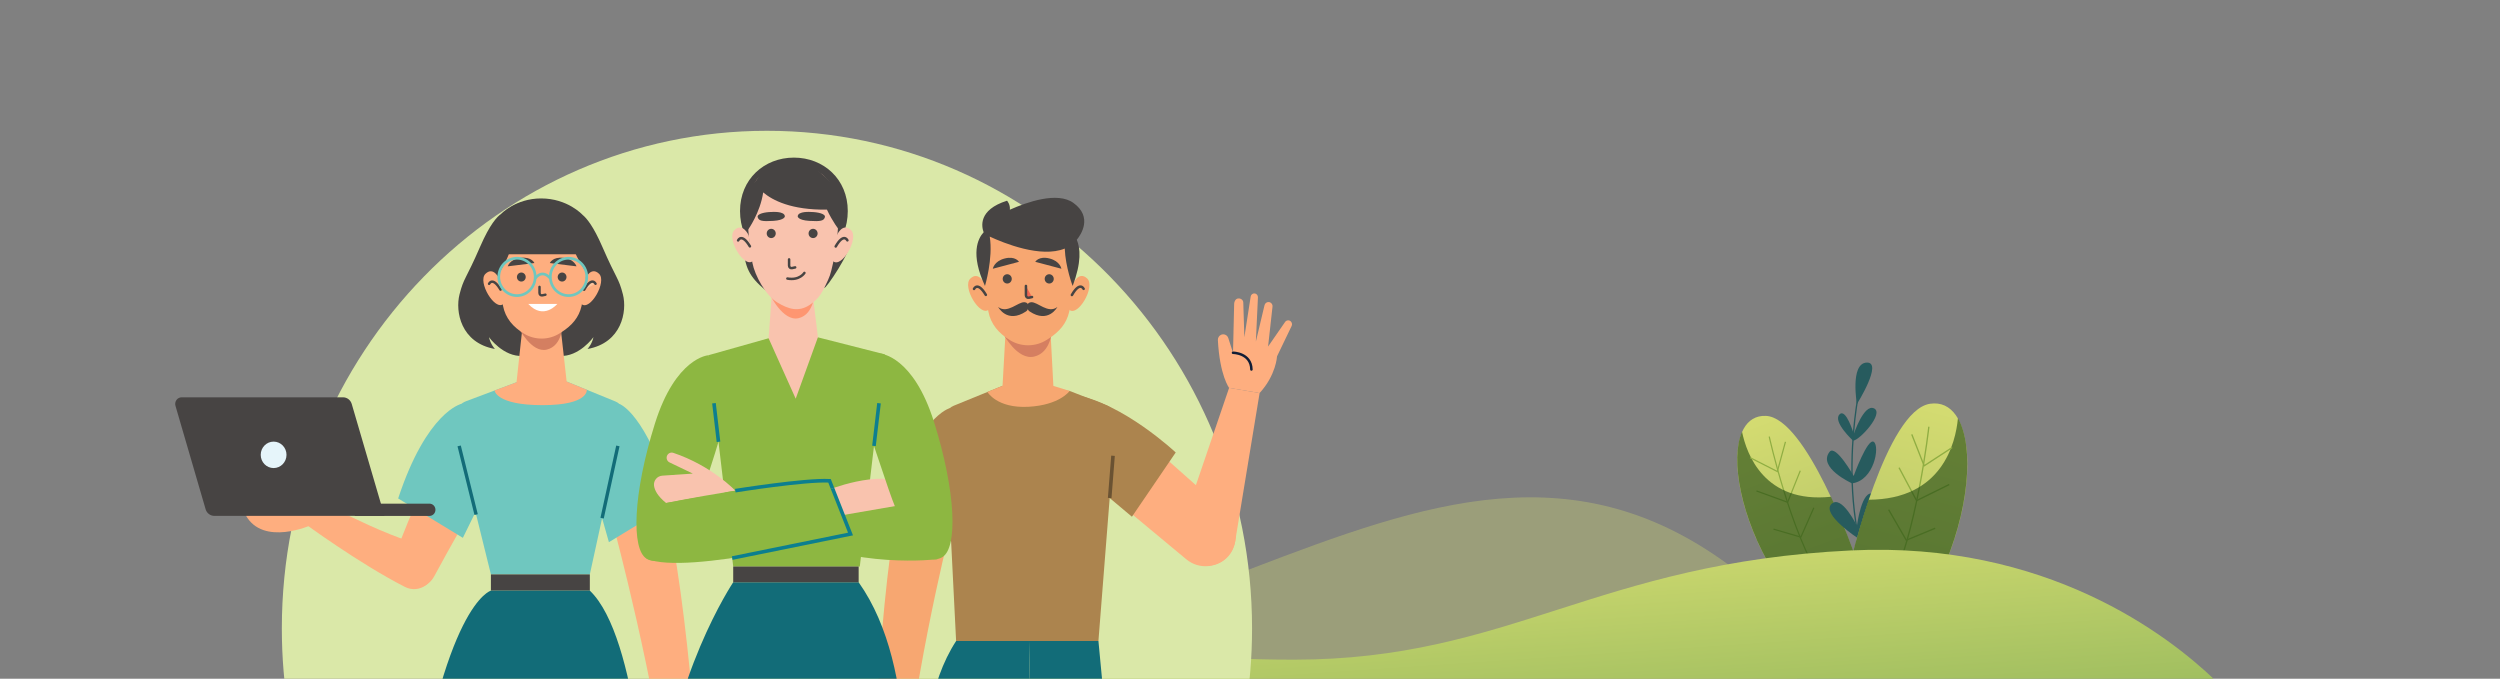
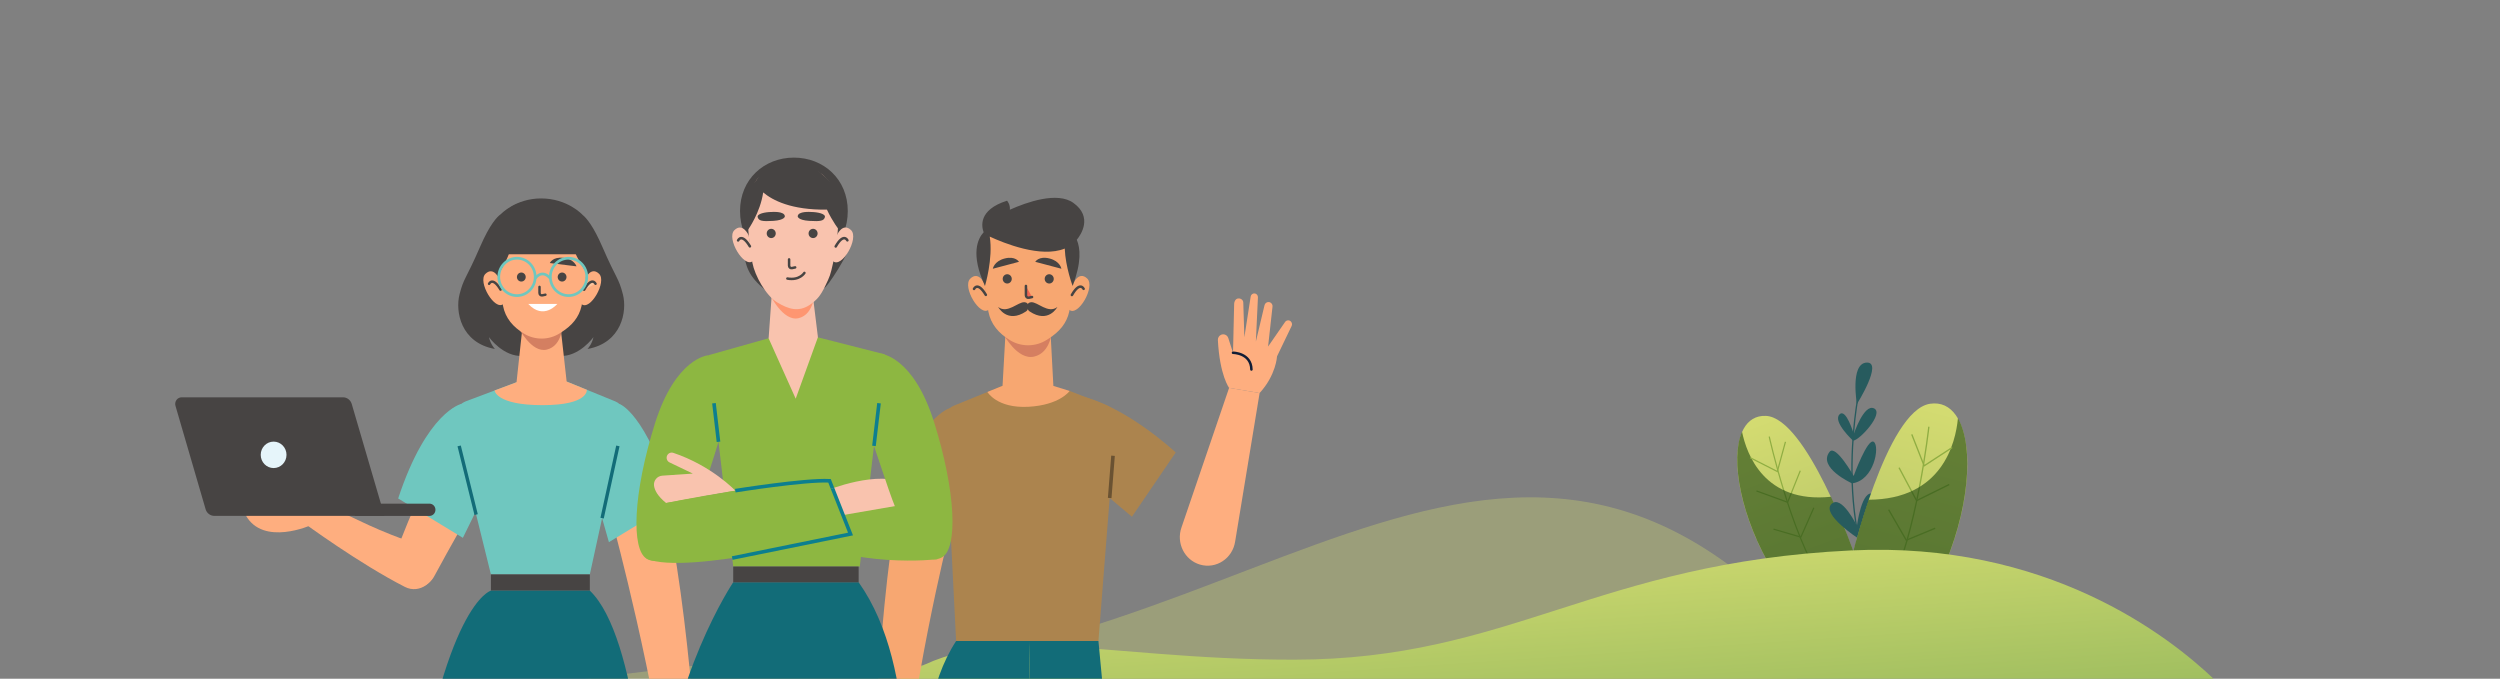
<svg xmlns="http://www.w3.org/2000/svg" width="1919" height="521" viewBox="0 0 1919 521" fill="none">
  <rect x="0" y="0" width="1919" height="521" fill="#808080" stroke="none" />
  <g clip-path="url(#clip0_6525_956)">
    <path d="M1379 479.904C1130 219.482 918.507 566.179 549.5 508.982L449 520.981L1379 520.982V479.904Z" fill="#D2DA71" fill-opacity="0.34" />
    <path d="M1422.64 423.287C1422.64 423.287 1386.55 320.535 1355.5 319.235C1324.46 317.935 1326.21 380.839 1361.1 438.676C1395.99 496.512 1422.64 423.287 1422.64 423.287Z" fill="url(#paint0_linear_6525_956)" />
    <path d="M1358.05 335.097C1358.05 335.097 1374.28 408.715 1398.58 445.827" stroke="#8FAD42" stroke-width="0.948" stroke-miterlimit="10" />
    <path d="M1381.89 361.307L1372.18 385.558L1348.26 376.834" stroke="#8FAD42" stroke-width="0.948" stroke-miterlimit="10" />
    <path d="M1392.3 389.727L1382.33 412.308L1361.34 406.161" stroke="#8FAD42" stroke-width="0.948" stroke-miterlimit="10" />
    <g style="mix-blend-mode:soft-light" opacity="0.6">
      <path d="M1337.19 331.401C1340.67 348.486 1354.27 386.636 1405.43 381.319C1415.76 403.542 1422.65 423.187 1422.65 423.187C1422.65 423.187 1395.94 496.609 1361.1 438.612C1335.97 396.812 1328.03 352.454 1337.19 331.401Z" fill="#1A430F" />
    </g>
    <path d="M1370.51 339.135L1364.28 361.934L1343.44 351.336" stroke="#8FAD42" stroke-width="0.948" stroke-miterlimit="10" />
    <path d="M1426.83 301.291C1426.83 301.291 1401.34 423.808 1462.61 484.878" stroke="#275B5E" stroke-width="1.04" stroke-miterlimit="10" />
    <path d="M1426.46 413.354C1426.46 413.354 1398.02 394.901 1405.73 386.97C1413.44 379.039 1425.37 403.62 1425.37 403.62C1425.37 403.62 1429.11 374.71 1438.13 379.275C1447.16 383.84 1426.46 413.354 1426.46 413.354Z" fill="#275B5E" />
    <path d="M1421.62 371.026C1421.62 371.026 1394.96 358.992 1404.37 346.831C1409.05 340.819 1422.87 365.357 1422.87 365.357C1422.87 365.357 1433.62 335.738 1438.35 339.184C1443.09 342.631 1438.65 368.826 1421.62 371.026Z" fill="#275B5E" />
    <path d="M1422.43 338.295C1422.43 338.295 1406.82 323.912 1411.87 318.246C1416.92 312.579 1422.96 333.188 1422.96 333.188C1422.96 333.188 1430.75 309.702 1438.53 313.486C1446.31 317.271 1427.74 337.726 1422.43 338.295Z" fill="#275B5E" />
    <path d="M1425.36 310.194C1425.36 310.194 1419.96 278.949 1432.84 278.317C1445.73 277.686 1425.36 310.194 1425.36 310.194Z" fill="#275B5E" />
    <path d="M1420.59 431.432C1420.59 431.432 1447.77 315.034 1481.48 309.929C1515.2 304.825 1520.76 373.667 1489.56 440.915C1458.36 508.163 1420.59 431.432 1420.59 431.432Z" fill="url(#paint1_linear_6525_956)" />
    <path d="M1480.59 327.539C1480.59 327.539 1471.62 409.792 1449.51 453.169" stroke="#8FAD42" stroke-width="1.04" stroke-miterlimit="10" />
    <path d="M1457.69 358.967L1471.16 384.274L1496.23 371.915" stroke="#8FAD42" stroke-width="1.04" stroke-miterlimit="10" />
    <path d="M1449.71 391.211L1463.26 414.666L1485.44 405.467" stroke="#8FAD42" stroke-width="1.04" stroke-miterlimit="10" />
    <g style="mix-blend-mode:soft-light" opacity="0.6">
      <path d="M1502.91 321.03C1501.14 340.084 1490.83 383.325 1434.38 383.597C1425.75 409.072 1420.57 431.323 1420.57 431.323C1420.57 431.323 1458.42 508.264 1489.55 440.847C1512.01 392.254 1515.4 342.913 1502.91 321.03Z" fill="#1A430F" />
    </g>
    <path d="M1467.47 333.424L1476.98 357.561L1498.46 343.522" stroke="#8FAD42" stroke-width="1.04" stroke-miterlimit="10" />
    <path d="M1700.16 521.984L1194.26 526.45L682.508 527.057C752.16 471.672 839.542 506.503 993.346 506.374C1158.86 506.243 1225.2 431.974 1420.88 422.509C1571.28 415.247 1664.81 488.159 1700.16 521.984Z" fill="url(#paint2_linear_6525_956)" />
-     <path d="M961.08 482.427C961.08 271.441 794.363 100.402 588.708 100.402C383.051 100.402 216.334 271.441 216.334 482.427C216.334 571.001 245.727 652.529 295.039 717.324H882.377C931.687 652.529 961.08 571.002 961.08 482.427Z" fill="#DAE8A8" />
    <path d="M240.649 383.248L233.279 401.429C233.279 401.429 275.741 432.63 310.872 450.543C321.953 456.192 334.828 446.906 334.142 434.231C334.135 434.101 334.128 433.971 334.12 433.838C333.742 426.965 329.333 421.01 322.977 418.8C287.054 406.313 280.039 401.333 240.649 383.248Z" fill="#FEAE7F" />
    <path d="M238.892 403.051C238.892 403.051 202.165 419.658 188.662 395.563L244.359 381.381L238.892 403.051Z" fill="#FEAE7F" />
    <path d="M353.363 318.547C335.804 349.4 314.628 393.564 302.995 427.213C299.99 435.906 303.073 445.616 311.25 449.447C311.347 449.493 311.443 449.539 311.54 449.583C319.551 453.36 329.032 450.28 333.305 442.367C359.848 393.232 383.49 354.943 383.49 354.943L353.363 318.547Z" fill="#FEAE7F" />
    <path d="M354.083 310.039C354.083 310.039 327.697 315.788 305.627 382.619L355.296 412.848L373.609 375.536L354.083 310.039Z" fill="#6FC7BF" />
    <path d="M329.665 396.023H272.346V386.604H329.665C332.198 386.604 334.254 388.712 334.254 391.313C334.255 393.914 332.2 396.023 329.665 396.023Z" fill="#474443" />
    <path d="M295.134 395.989H164.526C161.47 395.989 158.767 393.953 157.851 390.962L134.713 311.592C133.707 308.311 136.096 304.971 139.449 304.971H263.292C266.349 304.971 269.052 307.007 269.968 309.998L295.134 395.989Z" fill="#474443" />
    <path d="M210.025 359.285C215.49 359.285 219.92 354.74 219.92 349.133C219.92 343.527 215.49 338.982 210.025 338.982C204.561 338.982 200.131 343.527 200.131 349.133C200.131 354.74 204.561 359.285 210.025 359.285Z" fill="#E6F5FA" />
    <path d="M471.311 405.195C471.311 405.195 502.832 521.947 515.693 623.502L537.333 619.291C537.333 619.291 530.614 470.486 508.789 378.432L471.311 405.195Z" fill="#FEAE7F" />
    <path d="M475.405 310.049C475.405 310.049 495.568 316.08 517.067 385.935L467.398 416.163L455.879 375.544L475.405 310.049Z" fill="#6FC7BF" />
    <path d="M472.368 308.153L434.952 292.873L396.485 293.402L357.889 307.915C350.645 310.638 346.583 318.539 348.477 326.21L376.823 440.914H452.759L478.939 320.915C480.101 315.584 477.317 310.173 472.368 308.153Z" fill="#6FC7BF" />
    <path d="M452.756 440.916H376.82V453.382H452.756V440.916Z" fill="#474443" />
    <path d="M365.479 395.012L352.447 342.275" stroke="#126C78" stroke-width="2.611" stroke-miterlimit="10" />
    <path d="M462.178 397.74L474.278 342.275" stroke="#126C78" stroke-width="2.611" stroke-miterlimit="10" />
    <path d="M452.761 453.379H376.825C376.825 453.379 340.027 462.946 315.407 639.763C311.654 666.711 308.418 692.983 305.623 718.167H377.335L409.016 554.982L415.946 556.851L427.64 718.168H495.014L496.422 631.023C496.422 631.021 490.351 489.183 452.761 453.379Z" fill="#126C78" />
    <path d="M478.142 225.971C474.783 212.894 473.56 215.232 462.26 189.222C455.508 173.683 450.284 167.436 447.172 164.924C447.172 164.924 435.755 152.316 415.332 152.316C395.832 152.316 384.54 164.297 384.54 164.297C381.579 166.323 376.014 172.192 368.613 189.224C357.312 215.234 356.089 212.896 352.73 225.973C349.371 239.05 353.646 263.179 379.915 267.879C379.915 267.879 376.556 264.433 375.333 258.793C375.333 258.793 386.329 274.147 401.296 273.207H429.578C444.547 274.147 455.543 258.793 455.543 258.793C454.32 264.433 450.961 267.879 450.961 267.879C477.228 263.179 481.503 239.048 478.142 225.971Z" fill="#474443" />
    <path d="M450.445 299.197L434.959 292.872L430.283 251.072C430.283 251.072 425.457 256.119 419.054 257.34C412.65 258.56 406.447 254.719 406.369 254.673C406.291 254.627 401.14 250.227 401.14 250.227L396.492 293.401L379.617 299.747C379.617 299.747 380.706 310.994 416.399 310.994C452.092 310.994 450.445 299.197 450.445 299.197Z" fill="#FEAE7F" />
    <path d="M398.191 251.729C398.191 251.729 407.996 271.15 419.669 268.368C431.856 265.463 431.801 249.039 431.801 249.039L398.191 251.729Z" fill="#D47F61" />
    <path d="M457.417 195.914C457.417 219.698 439.377 238.979 417.121 238.979C394.868 238.979 376.826 219.698 376.826 195.914C376.826 172.13 394.866 155.949 417.121 155.949C439.377 155.947 457.417 172.128 457.417 195.914Z" fill="#474443" />
    <path d="M450.417 198.122C450.417 212.949 448.407 225.745 446.4 234.826C444.434 243.718 438.904 249.93 431.089 254.931L429.665 255.843C421.397 261.135 410.713 261.258 402.318 256.159C393.85 251.016 387.921 244.235 386.097 234.695C382.778 217.342 382.416 198.123 382.416 198.123C382.416 198.123 379.259 160.692 415.932 161.419C452.604 162.145 450.417 198.122 450.417 198.122Z" fill="#FEAE7F" />
    <path d="M386.417 233.278C379.956 239.002 366.351 216.335 372.607 210.224C378.864 204.113 383.29 214.058 383.29 214.058L384.559 221.221L386.448 230.86L386.935 233.022L386.417 233.278Z" fill="#FEAE7F" />
    <path d="M375.418 217.864C375.418 217.864 378.062 211.993 384.215 222.302L375.418 217.864Z" fill="#FEAE7F" />
    <path d="M375.418 217.864C375.418 217.864 378.062 211.993 384.215 222.302" stroke="#474443" stroke-width="1.916" stroke-miterlimit="10" stroke-linecap="round" stroke-linejoin="round" />
    <path d="M446.38 233.413C452.936 239.023 466.161 216.122 459.802 210.121C453.444 204.122 449.186 214.141 449.186 214.141L448.036 221.324L446.308 230.997L445.857 233.166L446.38 233.413Z" fill="#FEAE7F" />
    <path d="M457.119 217.807C457.119 217.807 454.378 211.983 448.398 222.397L457.119 217.807Z" fill="#FFC59D" />
    <path d="M457.119 217.807C457.119 217.807 454.378 211.983 448.398 222.397" stroke="#474443" stroke-width="1.916" stroke-miterlimit="10" stroke-linecap="round" stroke-linejoin="round" />
    <path d="M382.889 209.782C382.889 209.782 397.552 189.446 394.17 168.844C394.17 168.844 383.287 174.463 380.454 188.965C377.621 203.466 382.889 209.782 382.889 209.782Z" fill="#474443" />
    <path d="M451.037 210.185C451.037 210.185 433.415 188.067 436.796 167.467C436.796 167.467 448.61 174.468 451.444 188.97C454.279 203.472 451.037 210.185 451.037 210.185Z" fill="#474443" />
    <path d="M372.008 195.154H460.782C460.782 195.154 450.784 156.573 413.342 154.274C375.901 151.975 372.008 195.154 372.008 195.154Z" fill="#474443" />
    <path d="M400.165 216.127C402.032 216.127 403.545 214.574 403.545 212.659C403.545 210.744 402.032 209.191 400.165 209.191C398.298 209.191 396.785 210.744 396.785 212.659C396.785 214.574 398.298 216.127 400.165 216.127Z" fill="#474443" />
    <path d="M431.466 216.127C433.333 216.127 434.846 214.574 434.846 212.659C434.846 210.744 433.333 209.191 431.466 209.191C429.599 209.191 428.086 210.744 428.086 212.659C428.086 214.574 429.599 216.127 431.466 216.127Z" fill="#474443" />
    <path d="M414.125 220.215L414.128 224.896C414.13 226.076 415.152 226.96 416.241 226.726L418.667 226.204" stroke="#474443" stroke-width="1.885" stroke-miterlimit="10" stroke-linecap="round" stroke-linejoin="round" />
-     <path d="M410.219 201.912L389.729 204.439C389.729 204.439 391.374 198.862 399.746 197.906C408.119 196.947 410.219 201.912 410.219 201.912Z" fill="#474443" />
    <path d="M422.027 201.912L442.518 204.439C442.518 204.439 440.873 198.862 432.5 197.906C424.128 196.947 422.027 201.912 422.027 201.912Z" fill="#474443" />
    <path d="M396.841 226.901C404.562 226.901 410.82 220.48 410.82 212.559C410.82 204.638 404.562 198.217 396.841 198.217C389.12 198.217 382.861 204.638 382.861 212.559C382.861 220.48 389.12 226.901 396.841 226.901Z" stroke="#6FC7BF" stroke-width="2.067" stroke-miterlimit="10" />
    <path d="M436.433 226.901C444.153 226.901 450.412 220.48 450.412 212.559C450.412 204.638 444.153 198.217 436.433 198.217C428.712 198.217 422.453 204.638 422.453 212.559C422.453 220.48 428.712 226.901 436.433 226.901Z" stroke="#6FC7BF" stroke-width="2.067" stroke-miterlimit="10" />
    <path d="M410.82 213.751C410.82 213.751 415.757 205.962 422.455 213.751" stroke="#6FC7BF" stroke-width="2.067" stroke-miterlimit="10" />
    <path d="M405.492 233.291H427.796C427.796 233.291 417.345 246.077 405.492 233.291Z" fill="white" />
-     <path d="M889.686 347.311L940.602 392.518C950.233 401.068 951.42 415.954 943.274 425.996C935.09 436.087 920.52 437.556 910.581 429.29L860.131 387.346L889.686 347.311Z" fill="#FEAE7F" />
    <path d="M824.814 303.033C861.845 309.173 902.485 347.311 902.485 347.311L868.872 396.64L824.611 359.449L824.814 303.033Z" fill="#AC844E" />
    <path d="M943.457 297.73L906.855 405.017C902.772 416.877 909.236 429.821 921.006 433.345C933.405 437.062 946.155 428.719 948.103 415.619L966.876 301.699L943.457 297.73Z" fill="#FEAE7F" />
    <path d="M943.458 297.736C943.458 297.736 936.265 288.228 934.84 261.042C934.75 259.343 935.697 257.752 937.196 257.027C939.396 255.963 942.009 257.084 942.817 259.436L946.461 270.784L966.877 301.705L943.458 297.736Z" fill="#FEAE7F" />
    <path d="M946.459 270.783L947.345 233.055C947.418 231.449 948.455 229.194 950.454 229.107C952.629 228.86 954.284 230.424 954.338 232.174L955.167 258.924L960.017 227.645C960.255 226.124 961.614 225.064 963.105 225.24C964.572 225.412 965.657 226.721 965.586 228.235L964.004 262.184L970.641 234.286C970.999 232.776 972.364 231.747 973.876 231.847C975.658 231.964 976.984 233.588 976.781 235.41L973.37 266.022L986.555 246.97C987.687 245.586 989.743 245.526 990.951 246.839C991.857 247.823 992.016 249.305 991.339 250.466L980.25 273.524C980.25 273.524 979.554 287.871 966.877 301.7L947.281 289.751L946.459 270.783Z" fill="#FEAE7F" />
    <path d="M946.463 270.783C946.463 270.783 960.326 270.845 960.584 283.617" stroke="#111D36" stroke-width="1.94" stroke-miterlimit="10" stroke-linecap="round" stroke-linejoin="round" />
    <path d="M821.066 300.09L848.76 310.859C856.004 313.583 857.85 321.83 855.954 329.501L843.153 492.049H733.908L725.494 324.208C724.33 318.875 727.116 313.466 732.063 311.444L769.479 296.164L821.066 300.09Z" fill="#AC844E" />
    <path d="M851.799 382.286L854.355 349.84" stroke="#6A5232" stroke-width="2.782" stroke-miterlimit="10" />
    <path d="M728.036 411.965C728.036 411.965 698.352 530.312 690.93 632.437L669.098 629.449C669.098 629.449 672.306 480.489 689.186 387.348L728.036 411.965Z" fill="#F7A771" />
    <path d="M729.017 313.334C729.017 313.334 704.412 319.365 682.914 389.22L737.024 419.449L748.542 378.831L729.017 313.334Z" fill="#AC844E" />
    <path d="M808.571 296.233L806.433 255.951C806.433 255.951 799.181 261.145 792.587 262.403C785.994 263.661 779.611 259.704 779.53 259.658C779.449 259.612 771.861 255.08 771.861 255.08L769.551 296.16L769.481 296.162L757.943 300.874C757.943 300.874 765.192 313.538 789.364 312.25C813.538 310.962 821.07 300.088 821.07 300.088L808.571 296.233Z" fill="#F7A771" />
    <path d="M770.301 256.62C770.301 256.62 780.978 276.611 793.692 273.748C806.965 270.758 807.464 253.328 807.464 253.328L770.301 256.62Z" fill="#D57F61" />
    <path d="M824.874 201.446C824.874 216.71 822.805 229.881 820.737 239.229C818.715 248.382 813.023 254.778 804.976 259.926L803.511 260.864C794.998 266.311 784.001 266.439 775.358 261.189C766.643 255.895 760.539 248.915 758.66 239.093C755.243 221.23 754.871 201.446 754.871 201.446C754.871 201.446 751.621 162.915 789.374 163.663C827.127 164.411 824.874 201.446 824.874 201.446Z" fill="#F7A771" />
    <path d="M758.987 237.634C752.334 243.527 738.33 220.194 744.77 213.904C751.211 207.613 755.769 217.849 755.769 217.849L757.075 225.222L759.019 235.145L759.522 237.37L758.987 237.634Z" fill="#F7A771" />
    <path d="M747.664 221.769C747.664 221.769 750.386 215.725 756.719 226.336" stroke="#474443" stroke-width="1.972" stroke-miterlimit="10" stroke-linecap="round" stroke-linejoin="round" />
    <path d="M820.72 237.773C827.468 243.548 841.082 219.972 834.537 213.795C827.993 207.618 823.607 217.934 823.607 217.934L822.424 225.328L820.646 235.286L820.18 237.519L820.72 237.773Z" fill="#F7A771" />
    <path d="M831.774 221.704C831.774 221.704 828.951 215.708 822.797 226.432" stroke="#474443" stroke-width="1.972" stroke-miterlimit="10" stroke-linecap="round" stroke-linejoin="round" />
    <path d="M773.152 217.636C775.075 217.636 776.633 216.037 776.633 214.065C776.633 212.093 775.075 210.494 773.152 210.494C771.23 210.494 769.672 212.093 769.672 214.065C769.672 216.037 771.23 217.636 773.152 217.636Z" fill="#474443" />
    <path d="M805.379 217.636C807.302 217.636 808.86 216.037 808.86 214.065C808.86 212.093 807.302 210.494 805.379 210.494C803.457 210.494 801.899 212.093 801.899 214.065C801.899 216.037 803.457 217.636 805.379 217.636Z" fill="#474443" />
    <path d="M787.514 219.498L787.517 226.661C787.519 227.876 788.57 228.786 789.694 228.544L792.191 228.006" fill="#F06451" />
    <path d="M787.514 219.498L787.517 226.661C787.519 227.876 788.57 228.786 789.694 228.544L792.191 228.006" stroke="#474443" stroke-width="1.94" stroke-miterlimit="10" stroke-linecap="round" stroke-linejoin="round" />
    <path d="M794.646 200.968L814.73 206.29C814.73 206.29 813.819 200.511 805.603 198.41C797.386 196.308 794.646 200.968 794.646 200.968Z" fill="#474443" />
    <path d="M782.173 200.969L762.088 206.291C762.088 206.291 763 200.512 771.215 198.41C779.434 196.312 782.173 200.969 782.173 200.969Z" fill="#474443" />
    <path d="M787.594 239.043C788.331 238.555 788.87 237.787 789.1 236.915C789.57 235.139 789.774 232.303 786.439 231.984C781.543 231.513 773.342 241.175 766.17 235.638C766.17 235.636 773.027 248.701 787.594 239.043Z" fill="#474443" />
    <path d="M790.324 239.043C789.59 238.555 789.055 237.787 788.825 236.915C788.355 235.139 788.155 232.303 791.474 231.984C796.349 231.513 804.513 241.175 811.656 235.638C811.656 235.636 804.829 248.701 790.324 239.043Z" fill="#474443" />
    <path d="M824.001 155.786C811.66 146.831 788.17 155.161 775.17 160.97C775.55 156.749 773.001 154.061 773.001 154.061C750.676 161.087 753.482 174.129 755.042 178.291C750.666 183.013 744.65 194.793 756.065 219.498C756.065 219.498 762.439 198.4 759.726 181.61C770.306 186.522 799.031 198.284 817.286 190.8C817.912 205.214 823.357 219.498 823.357 219.498C830.263 201.375 829.296 190.468 826.546 184.056C829.696 180.201 838.966 166.644 824.001 155.786Z" fill="#474443" />
    <path d="M822.438 718.165H892.642C866.713 604.492 846.369 525.916 846.369 525.916L843.159 492.043H789.855L792.266 611.033L822.438 718.165Z" fill="#126C78" />
    <path d="M792.261 611.033L789.85 492.043H733.908C692.037 556.33 715.736 670.568 715.736 670.568L722.117 718.165H792.262V611.033H792.261Z" fill="#126C78" />
    <path d="M576.771 678.645C576.771 678.645 595.633 582.604 606.731 556.422C607.739 554.045 611.092 554.356 611.76 556.853C614.434 566.832 617.956 596.241 616.384 682.793L616.42 718.171H682.622L692.378 633.027C692.378 633.027 707.125 514.357 659.088 446.961H562.803C562.803 446.961 513.708 520.228 507.242 621.416C505.803 643.932 503.323 678.316 500.336 718.171H568.549L576.771 678.645Z" fill="#126C78" />
    <path d="M589.974 259.642L543.668 272.703L562.81 434.866H659.974L679.139 271.992L627.81 258.93L589.974 259.642Z" fill="#8DB741" />
    <path d="M659.099 434.863H562.814V446.951H659.099V434.863Z" fill="#474443" />
    <path d="M634.732 376.435C634.732 376.435 674.412 360.104 695.666 371.498L697.67 397.707L632.879 406.062L634.732 376.435Z" fill="#F9C3AE" />
    <path d="M719.513 429.268C719.513 429.268 655.093 437.205 602.891 409.097L647.11 395.356L701.743 385.928L719.513 429.268Z" fill="#8DB741" />
    <path d="M676.005 271.496C676.005 271.496 701.025 273.138 716.974 323.964C733.918 377.969 735.149 420.49 723.388 427.619C711.627 434.75 697.034 419.008 682.067 375.517C667.097 332.026 660.193 308.606 660.193 308.606L676.005 271.496Z" fill="#8DB741" />
    <path d="M670.867 342.276L674.722 309.514" stroke="#0C7F8F" stroke-width="2.782" stroke-miterlimit="10" />
    <path d="M543.671 272.701C543.671 272.701 518.651 274.344 502.703 325.169C485.758 379.174 484.527 421.695 496.287 428.826C508.048 435.957 524.404 420.213 539.372 376.724C554.34 333.235 559.483 309.813 559.483 309.813L543.671 272.701Z" fill="#8DB741" />
    <path d="M551.515 339.137L548.041 309.508" stroke="#0C7F8F" stroke-width="2.782" stroke-miterlimit="10" />
    <path d="M564.42 376.633C564.42 376.633 546.448 357.526 516.765 347.583C515.468 347.148 514.03 347.466 513.008 348.391C510.921 350.278 511.406 353.739 513.926 354.947L531.812 363.52L508.336 365.126C504.469 365.391 501.487 368.924 502.031 372.861C502.511 376.329 504.8 380.855 511.311 386.109L564.42 376.633Z" fill="#F9C3AE" />
    <path d="M511.309 386.106C511.309 386.106 596.385 368.888 636.744 369.06L652.85 409.909C652.85 409.909 526.923 442.297 496.287 428.826L511.309 386.106Z" fill="#8DB741" />
    <path d="M564.42 376.631C564.42 376.631 617.895 368.072 636.745 369.06L639.019 374.83" stroke="#0C7F8F" stroke-width="2.782" stroke-miterlimit="10" />
    <path d="M562.047 428.364L652.852 409.909L639.02 374.83" stroke="#0C7F8F" stroke-width="2.782" stroke-miterlimit="10" />
    <path d="M570.693 189.908C571.796 204.8 574.817 212.215 587.474 222.669C587.474 222.669 609.252 233.828 632.85 220.724C632.988 223.423 654.973 190.829 651.812 186.323C648.652 181.816 570.693 189.908 570.693 189.908Z" fill="#474443" />
    <path d="M627.703 257.675L622.905 218.615C622.905 218.615 617.952 223.795 611.379 225.048C604.806 226.3 598.442 222.358 598.36 222.31C598.281 222.262 592.994 217.746 592.994 217.746L590.094 258.219C590.094 258.7 590.043 259.176 589.971 259.644L610.78 306.048L627.807 258.931C627.743 258.519 627.703 258.1 627.703 257.675Z" fill="#F9C3AE" />
    <path d="M590.711 225.604C590.711 225.604 600.854 247.059 612.928 244.249C625.536 241.315 625.476 222.887 625.476 222.887L590.711 225.604Z" fill="#FE9671" />
    <path d="M650.751 161.999C650.751 186.408 632.236 206.197 609.396 206.197C586.556 206.197 568.041 186.408 568.041 161.999C568.041 137.589 586.556 120.982 609.396 120.982C632.236 120.982 650.751 137.589 650.751 161.999Z" fill="#474443" />
    <path d="M643.569 164.272C643.569 179.49 641.507 192.622 639.446 201.941C637.429 211.066 637.065 212.079 633.378 219.644C629.69 227.21 627.294 230.05 621.262 234.235C612.777 239.666 605.122 237.305 596.505 232.073C587.814 226.795 579.429 211.597 577.557 201.806C574.151 183.997 573.779 164.274 573.779 164.274C573.779 164.274 570.539 125.856 608.176 126.603C645.815 127.349 643.569 164.272 643.569 164.272Z" fill="#F9C3AE" />
    <path d="M577.882 200.351C571.25 206.226 557.287 182.962 563.708 176.691C570.129 170.418 574.673 180.624 574.673 180.624L575.975 187.975L577.915 197.869L578.415 200.088L577.882 200.351Z" fill="#F9C3AE" />
-     <path d="M566.586 184.535C566.586 184.535 569.299 178.509 575.613 189.088L566.586 184.535Z" fill="#F9C3AE" />
    <path d="M566.586 184.535C566.586 184.535 569.299 178.509 575.613 189.088" stroke="#474443" stroke-width="1.966" stroke-miterlimit="10" stroke-linecap="round" stroke-linejoin="round" />
    <path d="M639.425 200.487C646.155 206.243 659.727 182.74 653.201 176.581C646.674 170.421 642.305 180.706 642.305 180.706L641.124 188.078L639.353 198.006L638.889 200.233L639.425 200.487Z" fill="#F9C3AE" />
    <path d="M650.445 184.468C650.445 184.468 647.631 178.492 641.496 189.18" stroke="#474443" stroke-width="1.966" stroke-miterlimit="10" stroke-linecap="round" stroke-linejoin="round" />
    <path d="M644.619 154.876C642.366 143.353 634.612 136.464 631.216 133.93C626.998 129.649 621.408 126.282 613.998 125.302C613.998 125.302 590.497 119.864 580.768 138.102C577.412 141.335 573.355 146.734 571.764 154.876C568.855 169.759 574.264 176.24 574.264 176.24C574.264 176.24 583.508 163.415 585.833 147.69C592.954 153.732 607.382 161.294 634.764 160.911C639.043 170.168 644.203 176.649 644.203 176.649C644.203 176.649 647.526 169.759 644.619 154.876Z" fill="#474443" />
    <path d="M591.996 182.753C593.912 182.753 595.466 181.159 595.466 179.193C595.466 177.227 593.912 175.633 591.996 175.633C590.079 175.633 588.525 177.227 588.525 179.193C588.525 181.159 590.079 182.753 591.996 182.753Z" fill="#474443" />
    <path d="M624.125 182.752C626.04 182.752 627.593 181.158 627.593 179.193C627.593 177.228 626.04 175.635 624.125 175.635C622.209 175.635 620.656 177.228 620.656 179.193C620.656 181.158 622.209 182.752 624.125 182.752Z" fill="#474443" />
    <path d="M605.703 199.107L605.708 203.911C605.71 205.123 606.758 206.029 607.878 205.789L610.368 205.252" stroke="#474443" stroke-width="1.934" stroke-miterlimit="10" stroke-linecap="round" stroke-linejoin="round" />
    <path d="M622.582 162.717C622.582 162.717 612.422 161.862 612.318 166.105C612.318 166.105 612.327 168.977 621.191 169.548C630.056 170.118 632.36 169.452 633.171 166.753C633.981 164.055 627.347 162.745 622.582 162.717Z" fill="#474443" />
    <path d="M592.199 162.717C592.199 162.717 602.361 161.862 602.461 166.105C602.461 166.105 602.454 168.977 593.588 169.548C584.722 170.118 582.417 169.452 581.608 166.753C580.8 164.055 587.434 162.745 592.199 162.717Z" fill="#474443" />
    <path d="M617.456 209.496C617.456 209.496 613.807 215.51 604.404 213.81" stroke="#474443" stroke-width="1.934" stroke-miterlimit="10" stroke-linecap="round" stroke-linejoin="round" />
  </g>
  <defs>
    <linearGradient id="paint0_linear_6525_956" x1="1411.16" y1="479.423" x2="1346.77" y2="306.271" gradientUnits="userSpaceOnUse">
      <stop stop-color="#AFBF65" />
      <stop offset="1" stop-color="#D7DE72" />
    </linearGradient>
    <linearGradient id="paint1_linear_6525_956" x1="1439.78" y1="491.319" x2="1489.48" y2="294.748" gradientUnits="userSpaceOnUse">
      <stop stop-color="#AFBF65" />
      <stop offset="1" stop-color="#D7DE72" />
    </linearGradient>
    <linearGradient id="paint2_linear_6525_956" x1="1192.58" y1="614.088" x2="1177.54" y2="392.464" gradientUnits="userSpaceOnUse">
      <stop offset="0.27" stop-color="#A1BF60" />
      <stop offset="1" stop-color="#D7DE72" />
    </linearGradient>
    <clipPath id="clip0_6525_956">
      <rect width="1919" height="521" fill="white" />
    </clipPath>
  </defs>
</svg>